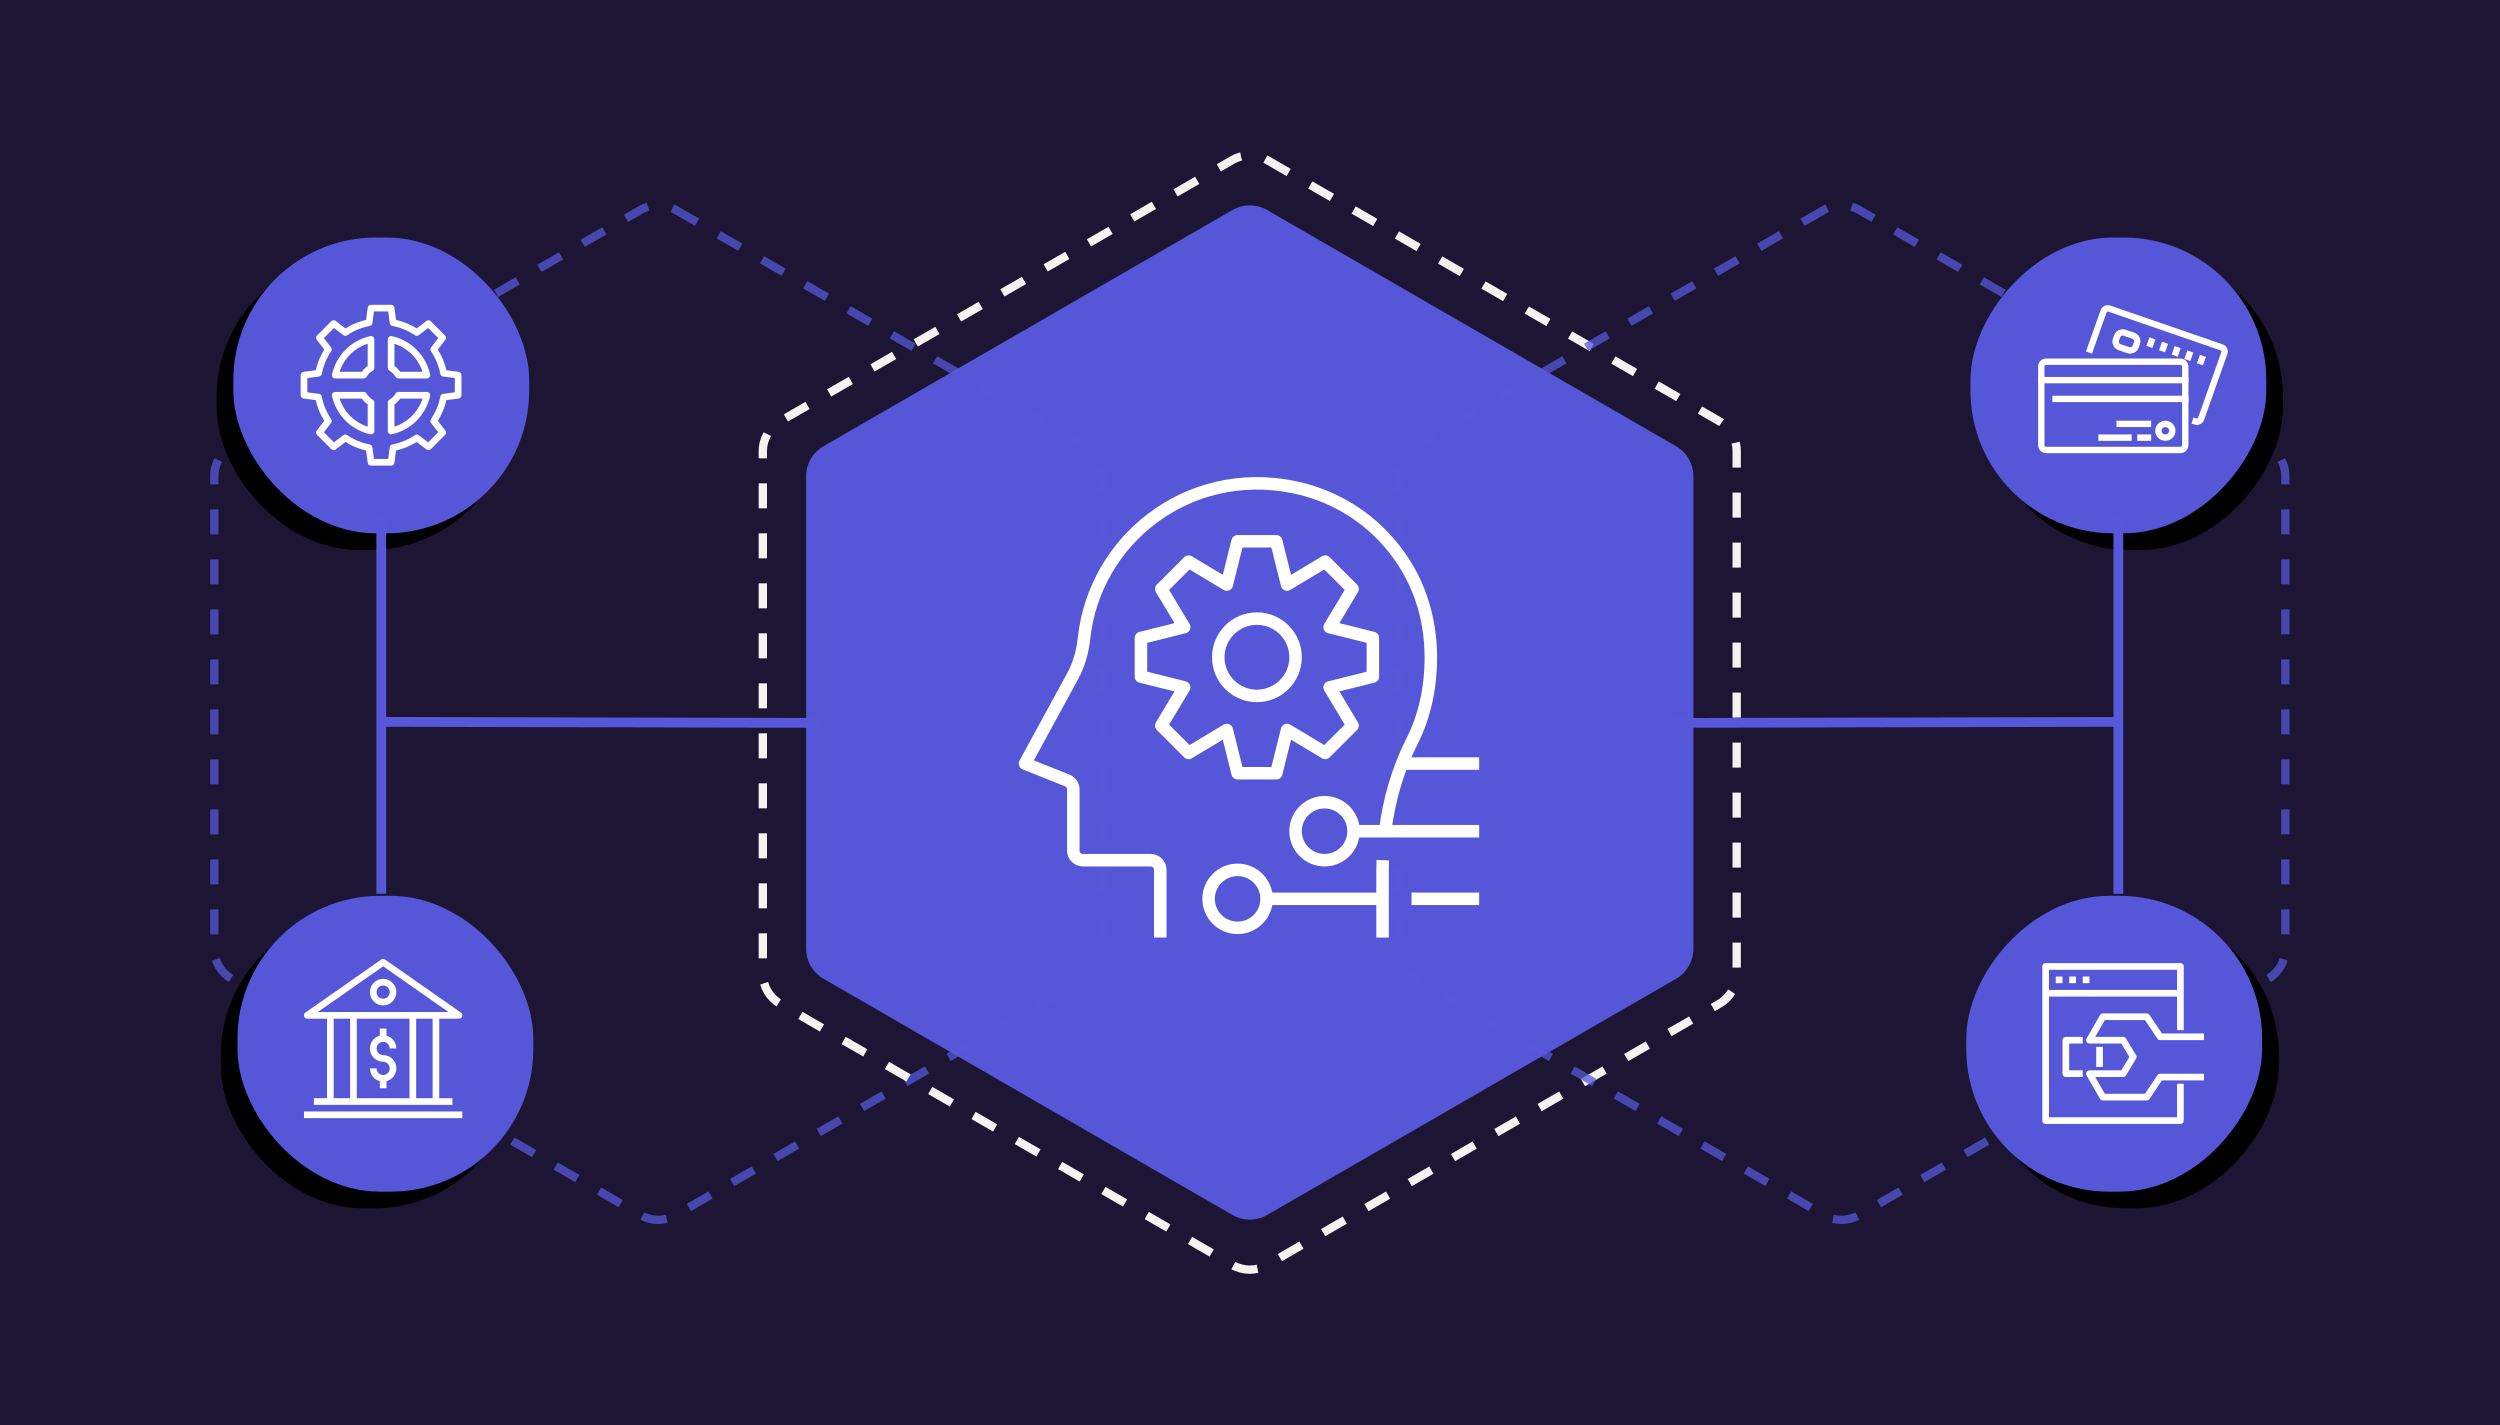
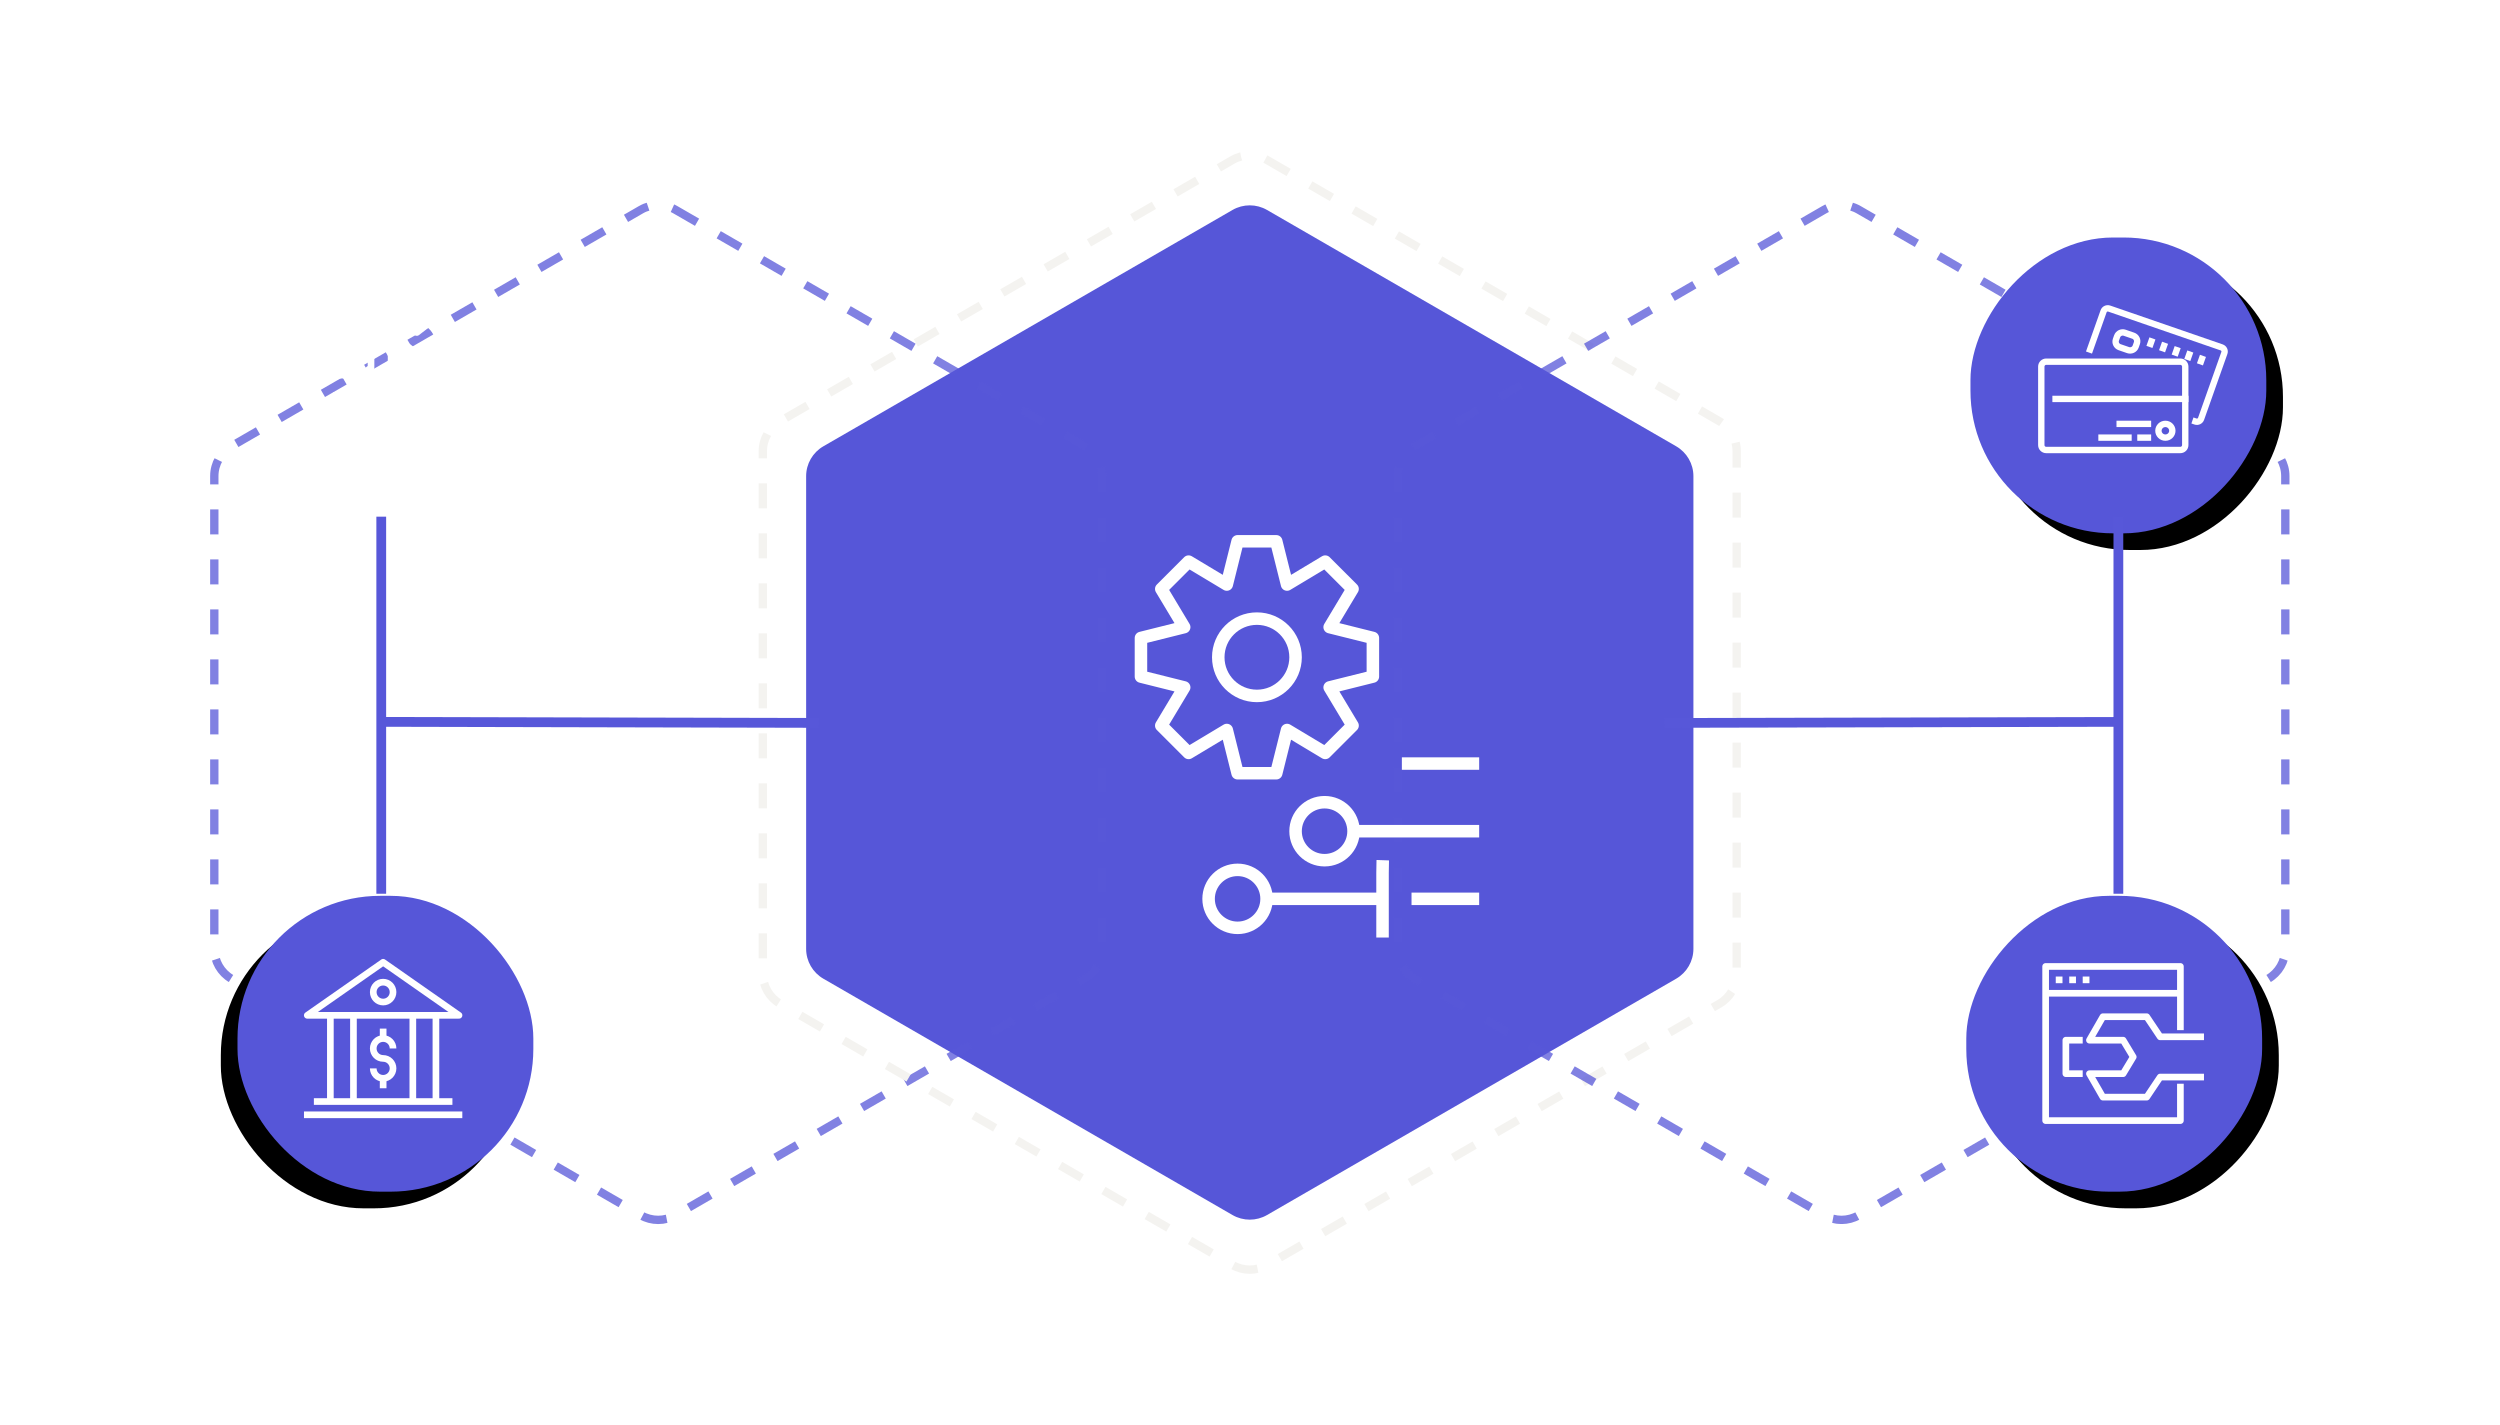
<svg xmlns="http://www.w3.org/2000/svg" xmlns:xlink="http://www.w3.org/1999/xlink" width="600px" height="342px" viewBox="0 0 600 342" version="1.1">
  <title>Machine Learning - Image</title>
  <defs>
    <rect id="path-1" x="22.045" y="167.054" width="71" height="71" rx="34.257" />
    <filter x="-12.7%" y="-4.2%" width="116.9%" height="116.9%" filterUnits="objectBoundingBox" id="filter-2">
      <feMorphology radius="3.5" operator="erode" in="SourceAlpha" result="shadowSpreadOuter1" />
      <feOffset dx="-4" dy="4" in="shadowSpreadOuter1" result="shadowOffsetOuter1" />
      <feGaussianBlur stdDeviation="4.5" in="shadowOffsetOuter1" result="shadowBlurOuter1" />
      <feColorMatrix values="0 0 0 0 0   0 0 0 0 0   0 0 0 0 0  0 0 0 0.35 0" type="matrix" in="shadowBlurOuter1" />
    </filter>
-     <rect id="path-3" x="21.045" y="9.054" width="71" height="71" rx="34.257" />
    <filter x="-12.7%" y="-4.2%" width="116.9%" height="116.9%" filterUnits="objectBoundingBox" id="filter-4">
      <feMorphology radius="3.5" operator="erode" in="SourceAlpha" result="shadowSpreadOuter1" />
      <feOffset dx="-4" dy="4" in="shadowSpreadOuter1" result="shadowOffsetOuter1" />
      <feGaussianBlur stdDeviation="4.5" in="shadowOffsetOuter1" result="shadowBlurOuter1" />
      <feColorMatrix values="0 0 0 0 0   0 0 0 0 0   0 0 0 0 0  0 0 0 0.35 0" type="matrix" in="shadowBlurOuter1" />
    </filter>
    <rect id="path-5" x="22.045" y="167.054" width="71" height="71" rx="34.257" />
    <filter x="-12.7%" y="-4.2%" width="116.9%" height="116.9%" filterUnits="objectBoundingBox" id="filter-6">
      <feMorphology radius="3.5" operator="erode" in="SourceAlpha" result="shadowSpreadOuter1" />
      <feOffset dx="-4" dy="4" in="shadowSpreadOuter1" result="shadowOffsetOuter1" />
      <feGaussianBlur stdDeviation="4.5" in="shadowOffsetOuter1" result="shadowBlurOuter1" />
      <feColorMatrix values="0 0 0 0 0   0 0 0 0 0   0 0 0 0 0  0 0 0 0.35 0" type="matrix" in="shadowBlurOuter1" />
    </filter>
    <rect id="path-7" x="21.045" y="9.054" width="71" height="71" rx="34.257" />
    <filter x="-12.7%" y="-4.2%" width="116.9%" height="116.9%" filterUnits="objectBoundingBox" id="filter-8">
      <feMorphology radius="3.5" operator="erode" in="SourceAlpha" result="shadowSpreadOuter1" />
      <feOffset dx="-4" dy="4" in="shadowSpreadOuter1" result="shadowOffsetOuter1" />
      <feGaussianBlur stdDeviation="4.5" in="shadowOffsetOuter1" result="shadowBlurOuter1" />
      <feColorMatrix values="0 0 0 0 0   0 0 0 0 0   0 0 0 0 0  0 0 0 0.35 0" type="matrix" in="shadowBlurOuter1" />
    </filter>
  </defs>
  <g id="Page-1" stroke="none" stroke-width="1" fill="none" fill-rule="evenodd">
    <g id="VODENO---Smart-Contracts---Wesbite-Page---V1---20240919" transform="translate(-670, -4456)">
      <g id="Machine-Learning---Image" transform="translate(670, 4456)">
-         <rect id="Rectangle-Copy-6" fill="#1C1634" x="0" y="0" width="600" height="342" />
        <path d="M304.087,50.392 L402.281,107.11 C404.842,108.589 406.419,111.322 406.419,114.279 L406.419,227.721 C406.419,230.678 404.842,233.411 402.281,234.89 L304.087,291.608 C301.524,293.088 298.367,293.088 295.804,291.608 L197.61,234.89 C195.049,233.411 193.472,230.678 193.472,227.721 L193.472,114.279 C193.472,111.322 195.049,108.589 197.61,107.11 L295.804,50.392 C298.367,48.912 301.524,48.912 304.087,50.392 Z" id="Polygon" fill="#5656D8" />
        <g id="Group-24" transform="translate(34.955, 47.946)">
          <path d="M127.141,2.392 L225.382,59.137 C227.944,60.616 229.521,63.349 229.521,66.307 L229.521,179.802 C229.521,182.76 227.944,185.493 225.382,186.972 L127.141,243.717 C124.579,245.197 121.421,245.197 118.859,243.717 L20.617,186.972 C18.056,185.493 16.479,182.76 16.479,179.802 L16.479,66.307 C16.479,63.349 18.056,60.616 20.617,59.137 L118.859,2.392 C121.421,0.912 124.579,0.912 127.141,2.392 Z" id="Polygon-Copy" stroke-opacity="0.747" stroke="#5757D9" stroke-width="2" stroke-dasharray="6,6" />
          <g id="Rectangle-Copy-2">
            <use fill="black" fill-opacity="1" filter="url(#filter-2)" xlink:href="#path-1" />
            <use fill="#5656D8" fill-rule="evenodd" xlink:href="#path-1" />
          </g>
          <g id="Rectangle-Copy-4">
            <use fill="black" fill-opacity="1" filter="url(#filter-4)" xlink:href="#path-3" />
            <use fill="#5656D8" fill-rule="evenodd" xlink:href="#path-3" />
          </g>
          <g id="Group-23" transform="translate(38, 183)" stroke="#FFFFFF" stroke-linejoin="round" stroke-width="1.6">
            <line x1="0" y1="36.602" x2="38" y2="36.602" id="Stroke-1" />
            <line x1="2.375" y1="33.419" x2="35.625" y2="33.419" id="Stroke-3" />
            <polygon id="Stroke-5" points="19 0 0.792 12.731 37.208 12.731" />
            <path d="M19,9.548 L19,9.548 C17.689,9.548 16.625,8.48 16.625,7.161 C16.625,5.843 17.689,4.774 19,4.774 C20.311,4.774 21.375,5.843 21.375,7.161 C21.375,8.48 20.311,9.548 19,9.548 Z" id="Stroke-7" />
            <path d="M16.625,25.462 C16.625,26.781 17.689,27.849 19,27.849 C20.311,27.849 21.375,26.781 21.375,25.462 C21.375,24.144 20.311,23.075 19,23.075 C17.689,23.075 16.625,22.007 16.625,20.688 C16.625,19.37 17.689,18.301 19,18.301 C20.311,18.301 21.375,19.37 21.375,20.688" id="Stroke-9" />
            <line x1="19" y1="27.849" x2="19" y2="30.237" id="Stroke-11" />
            <line x1="19" y1="15.914" x2="19" y2="18.301" id="Stroke-13" />
            <line x1="26.125" y1="12.731" x2="26.125" y2="33.419" id="Stroke-15" />
            <line x1="31.667" y1="12.731" x2="31.667" y2="33.419" id="Stroke-17" />
            <line x1="11.875" y1="12.731" x2="11.875" y2="33.419" id="Stroke-19" />
            <line x1="6.333" y1="12.731" x2="6.333" y2="33.419" id="Stroke-21" />
          </g>
          <path d="M58.913,55.495 L58.913,48.675 C59.643,48.251 60.251,47.643 60.675,46.913 L67.495,46.913 C66.56,51.193 63.193,54.56 58.913,55.495 Z M45.505,46.913 L52.325,46.913 C52.749,47.643 53.357,48.251 54.087,48.675 L54.087,55.495 C49.807,54.56 46.44,51.193 45.505,46.913 Z M54.087,33.505 L54.087,40.325 C53.357,40.749 52.749,41.357 52.325,42.087 L45.505,42.087 C46.44,37.807 49.807,34.44 54.087,33.505 Z M67.495,42.087 L60.675,42.087 C60.251,41.357 59.643,40.749 58.913,40.325 L58.913,33.505 C63.193,34.44 66.56,37.807 67.495,42.087 Z M71.504,41.632 C71.108,39.545 70.293,37.607 69.142,35.914 L71.288,33.124 L67.876,29.712 L65.086,31.858 C63.392,30.707 61.455,29.892 59.368,29.496 L58.913,26 L54.087,26 L53.632,29.496 C51.545,29.892 49.607,30.707 47.914,31.858 L45.124,29.712 L41.712,33.124 L43.858,35.914 C42.707,37.607 41.892,39.545 41.496,41.632 L38,42.087 L38,46.913 L41.496,47.368 C41.892,49.455 42.707,51.393 43.858,53.086 L41.712,55.876 L45.124,59.288 L47.914,57.142 C49.607,58.294 51.545,59.108 53.632,59.504 L54.087,63 L58.913,63 L59.368,59.504 C61.455,59.108 63.392,58.294 65.086,57.142 L67.876,59.288 L71.288,55.876 L69.142,53.086 C70.293,51.393 71.108,49.455 71.504,47.368 L75,46.913 L75,42.087 L71.504,41.632 Z" id="Stroke-1" stroke="#FFFFFF" stroke-width="1.6" stroke-linejoin="round" />
          <polyline id="Path-6" stroke="#5757D9" stroke-width="2.346" points="56.545 76.054 56.545 119.554 56.545 166.554" />
          <line x1="161.545" y1="125.554" x2="56.545" y2="125.304" id="Path-7" stroke="#5757D9" stroke-width="2.346" />
        </g>
        <path d="M304.082,38.392 L412.663,101.11 C415.224,102.589 416.802,105.322 416.802,108.279 L416.802,233.721 C416.802,236.678 415.224,239.411 412.663,240.89 L304.082,303.608 C301.519,305.088 298.361,305.088 295.799,303.608 L187.217,240.89 C184.656,239.411 183.079,236.678 183.079,233.721 L183.079,108.279 C183.079,105.322 184.656,102.589 187.217,101.11 L295.799,38.392 C298.361,36.912 301.519,36.912 304.082,38.392 Z" id="Polygon-Copy-3" stroke="#F4F3F0" stroke-width="2" stroke-dasharray="6,6" />
        <g id="Group-14" transform="translate(441.955, 171) scale(-1, 1) translate(-441.955, -171)translate(318.955, 47.946)">
          <path d="M127.141,2.392 L225.382,59.137 C227.944,60.616 229.521,63.349 229.521,66.307 L229.521,179.802 C229.521,182.76 227.944,185.493 225.382,186.972 L127.141,243.717 C124.579,245.197 121.421,245.197 118.859,243.717 L20.617,186.972 C18.056,185.493 16.479,182.76 16.479,179.802 L16.479,66.307 C16.479,63.349 18.056,60.616 20.617,59.137 L118.859,2.392 C121.421,0.912 124.579,0.912 127.141,2.392 Z" id="Polygon-Copy-2" stroke-opacity="0.747" stroke="#5757D9" stroke-width="2" stroke-dasharray="6,6" />
          <g id="Rectangle-Copy-3">
            <use fill="black" fill-opacity="1" filter="url(#filter-6)" xlink:href="#path-5" />
            <use fill="#5656D8" fill-rule="evenodd" xlink:href="#path-5" />
          </g>
          <g id="Rectangle-Copy-5">
            <use fill="black" fill-opacity="1" filter="url(#filter-8)" xlink:href="#path-7" />
            <use fill="#5656D8" fill-rule="evenodd" xlink:href="#path-7" />
          </g>
          <g id="Group-13" transform="translate(55, 202.5) scale(-1, 1) translate(-55, -202.5)translate(36, 184)" stroke="#FFFFFF" stroke-linejoin="round" stroke-width="1.6">
            <polyline id="Stroke-1" points="32.34 28.152 32.34 37 0 37 0 0 32.34 0 32.34 15.283" />
            <line x1="2.426" y1="3.217" x2="4.043" y2="3.217" id="Stroke-3" />
            <line x1="5.66" y1="3.217" x2="7.277" y2="3.217" id="Stroke-4" />
            <line x1="8.894" y1="3.217" x2="10.511" y2="3.217" id="Stroke-5" />
            <g id="Group-10" transform="translate(0, 6.033)">
              <line x1="0" y1="0.402" x2="32.34" y2="0.402" id="Stroke-6" />
              <polyline id="Stroke-8" points="38 20.511 27.489 20.511 24.255 25.337 13.745 25.337 10.511 19.707 18.596 19.707 21.021 15.685 18.596 11.663 10.511 11.663 13.745 6.033 24.255 6.033 27.489 10.859 38 10.859" />
            </g>
-             <line x1="12.936" y1="19.304" x2="12.936" y2="24.13" id="Stroke-11" />
            <polyline id="Stroke-12" points="8.894 25.739 4.851 25.739 4.851 17.696 8.894 17.696" />
          </g>
          <g id="Group-29-Copy-3" transform="translate(31.045, 26.055)" stroke="#FFFFFF" stroke-linecap="square" stroke-width="1.529">
            <path d="M7.003,27.16 C6.45,27.351 5.844,27.062 5.651,26.516 L0.06,10.711 C-0.134,10.164 0.158,9.567 0.711,9.376 L27.696,0.059 C28.249,-0.132 28.854,0.156 29.047,0.703 L32.298,9.891" id="Stroke-1" />
            <path d="M23.162,10.026 L25.207,9.32 C25.952,9.063 26.346,8.257 26.085,7.52 L25.804,6.727 C25.544,5.99 24.728,5.602 23.983,5.859 L21.938,6.565 C21.192,6.822 20.799,7.628 21.06,8.365 L21.34,9.158 C21.601,9.895 22.416,10.283 23.162,10.026 Z" id="Stroke-3" />
            <line x1="17.581" y1="7.938" x2="17.794" y2="8.54" id="Stroke-5" />
            <line x1="14.55" y1="8.984" x2="14.763" y2="9.586" id="Stroke-7" />
            <line x1="11.52" y1="10.031" x2="11.732" y2="10.633" id="Stroke-9" />
            <line x1="8.489" y1="11.077" x2="8.702" y2="11.679" id="Stroke-11" />
            <line x1="5.458" y1="12.124" x2="5.671" y2="12.725" id="Stroke-13" />
            <path d="M10.642,34 C9.982,34 9.448,33.472 9.448,32.82 L9.448,13.982 C9.448,13.331 9.982,12.803 10.642,12.803 L42.806,12.803 C43.465,12.803 44,13.331 44,13.982 L44,32.82 C44,33.472 43.465,34 42.806,34 L10.642,34 Z" id="Stroke-15" />
-             <line x1="9.448" y1="17.232" x2="44" y2="17.232" id="Stroke-17" />
            <line x1="9.448" y1="21.741" x2="40.575" y2="21.741" id="Stroke-19" />
            <path d="M15.888,29.381 C15.888,30.292 15.141,31.031 14.218,31.031 C13.296,31.031 12.549,30.292 12.549,29.381 C12.549,28.47 13.296,27.731 14.218,27.731 C15.141,27.731 15.888,28.47 15.888,29.381 Z" id="Stroke-21" />
            <line x1="18.399" y1="31.03" x2="20.202" y2="31.03" id="Stroke-23" />
            <line x1="18.399" y1="27.731" x2="25.188" y2="27.731" id="Stroke-25" />
            <line x1="23.071" y1="31.03" x2="29.544" y2="31.03" id="Stroke-27" />
          </g>
          <polyline id="Path-6-Copy" stroke="#5757D9" stroke-width="2.346" points="56.545 76.054 56.545 119.554 56.545 166.554" />
          <line x1="165.455" y1="125.554" x2="56.545" y2="125.304" id="Path-7-Copy" stroke="#5757D9" stroke-width="2.346" />
        </g>
        <g id="Group-21" transform="translate(246, 116)" stroke="#FFFFFF" stroke-linejoin="round" stroke-width="3">
          <path d="M64.937,41.745 C64.937,46.868 60.783,51.021 55.66,51.021 C50.537,51.021 46.384,46.868 46.384,41.745 C46.384,36.622 50.537,32.468 55.66,32.468 C60.783,32.468 64.937,36.622 64.937,41.745 Z" id="Stroke-1" />
          <polygon id="Stroke-3" points="83.49 37.107 73.116 34.514 78.617 25.346 72.056 18.788 62.891 24.289 60.298 13.915 51.022 13.915 48.429 24.289 39.264 18.788 32.703 25.346 38.204 34.514 27.83 37.107 27.83 46.383 38.204 48.976 32.703 58.141 39.264 64.702 48.429 59.201 51.022 69.575 60.298 69.575 62.891 59.201 72.056 64.702 78.617 58.141 73.116 48.976 83.49 46.383" />
          <path d="M44.064,99.723 C44.064,95.883 47.181,92.766 51.022,92.766 C54.862,92.766 57.979,95.883 57.979,99.723 C57.979,103.564 54.862,106.681 51.022,106.681 C47.181,106.681 44.064,103.564 44.064,99.723 Z" id="Stroke-5" />
          <line x1="92.766" y1="99.723" x2="109" y2="99.723" id="Stroke-7" />
          <line x1="57.979" y1="99.723" x2="85.809" y2="99.723" id="Stroke-9" />
          <path d="M64.937,83.489 C64.937,79.649 68.053,76.532 71.894,76.532 C75.734,76.532 78.851,79.649 78.851,83.489 C78.851,87.33 75.734,90.447 71.894,90.447 C68.053,90.447 64.937,87.33 64.937,83.489 Z" id="Stroke-11" />
          <line x1="78.851" y1="83.489" x2="109" y2="83.489" id="Stroke-13" />
          <line x1="90.447" y1="67.255" x2="109" y2="67.255" id="Stroke-15" />
-           <path d="M86.425,83.489 C87.371,75.999 89.446,68.684 92.87,61.938 C95.949,55.873 97.417,48.892 97.404,41.745 C97.387,32.181 94.493,22.317 87.104,13.941 C81.13,7.164 73.169,2.649 64.312,0.87 C39.049,-4.202 16.702,13.551 14.156,37.234 C13.815,40.409 12.95,43.512 11.419,46.316 L0,67.255 L10.137,71.309 C11.018,71.662 11.596,72.515 11.596,73.464 L11.596,88.128 C11.596,89.41 12.635,90.447 13.915,90.447 L30.149,90.447 C31.431,90.447 32.468,91.484 32.468,92.766 L32.468,109" id="Stroke-17" />
          <path d="M85.809,109 L85.809,93.427 C85.809,92.434 85.827,91.442 85.862,90.447" id="Stroke-19" />
        </g>
      </g>
    </g>
  </g>
</svg>